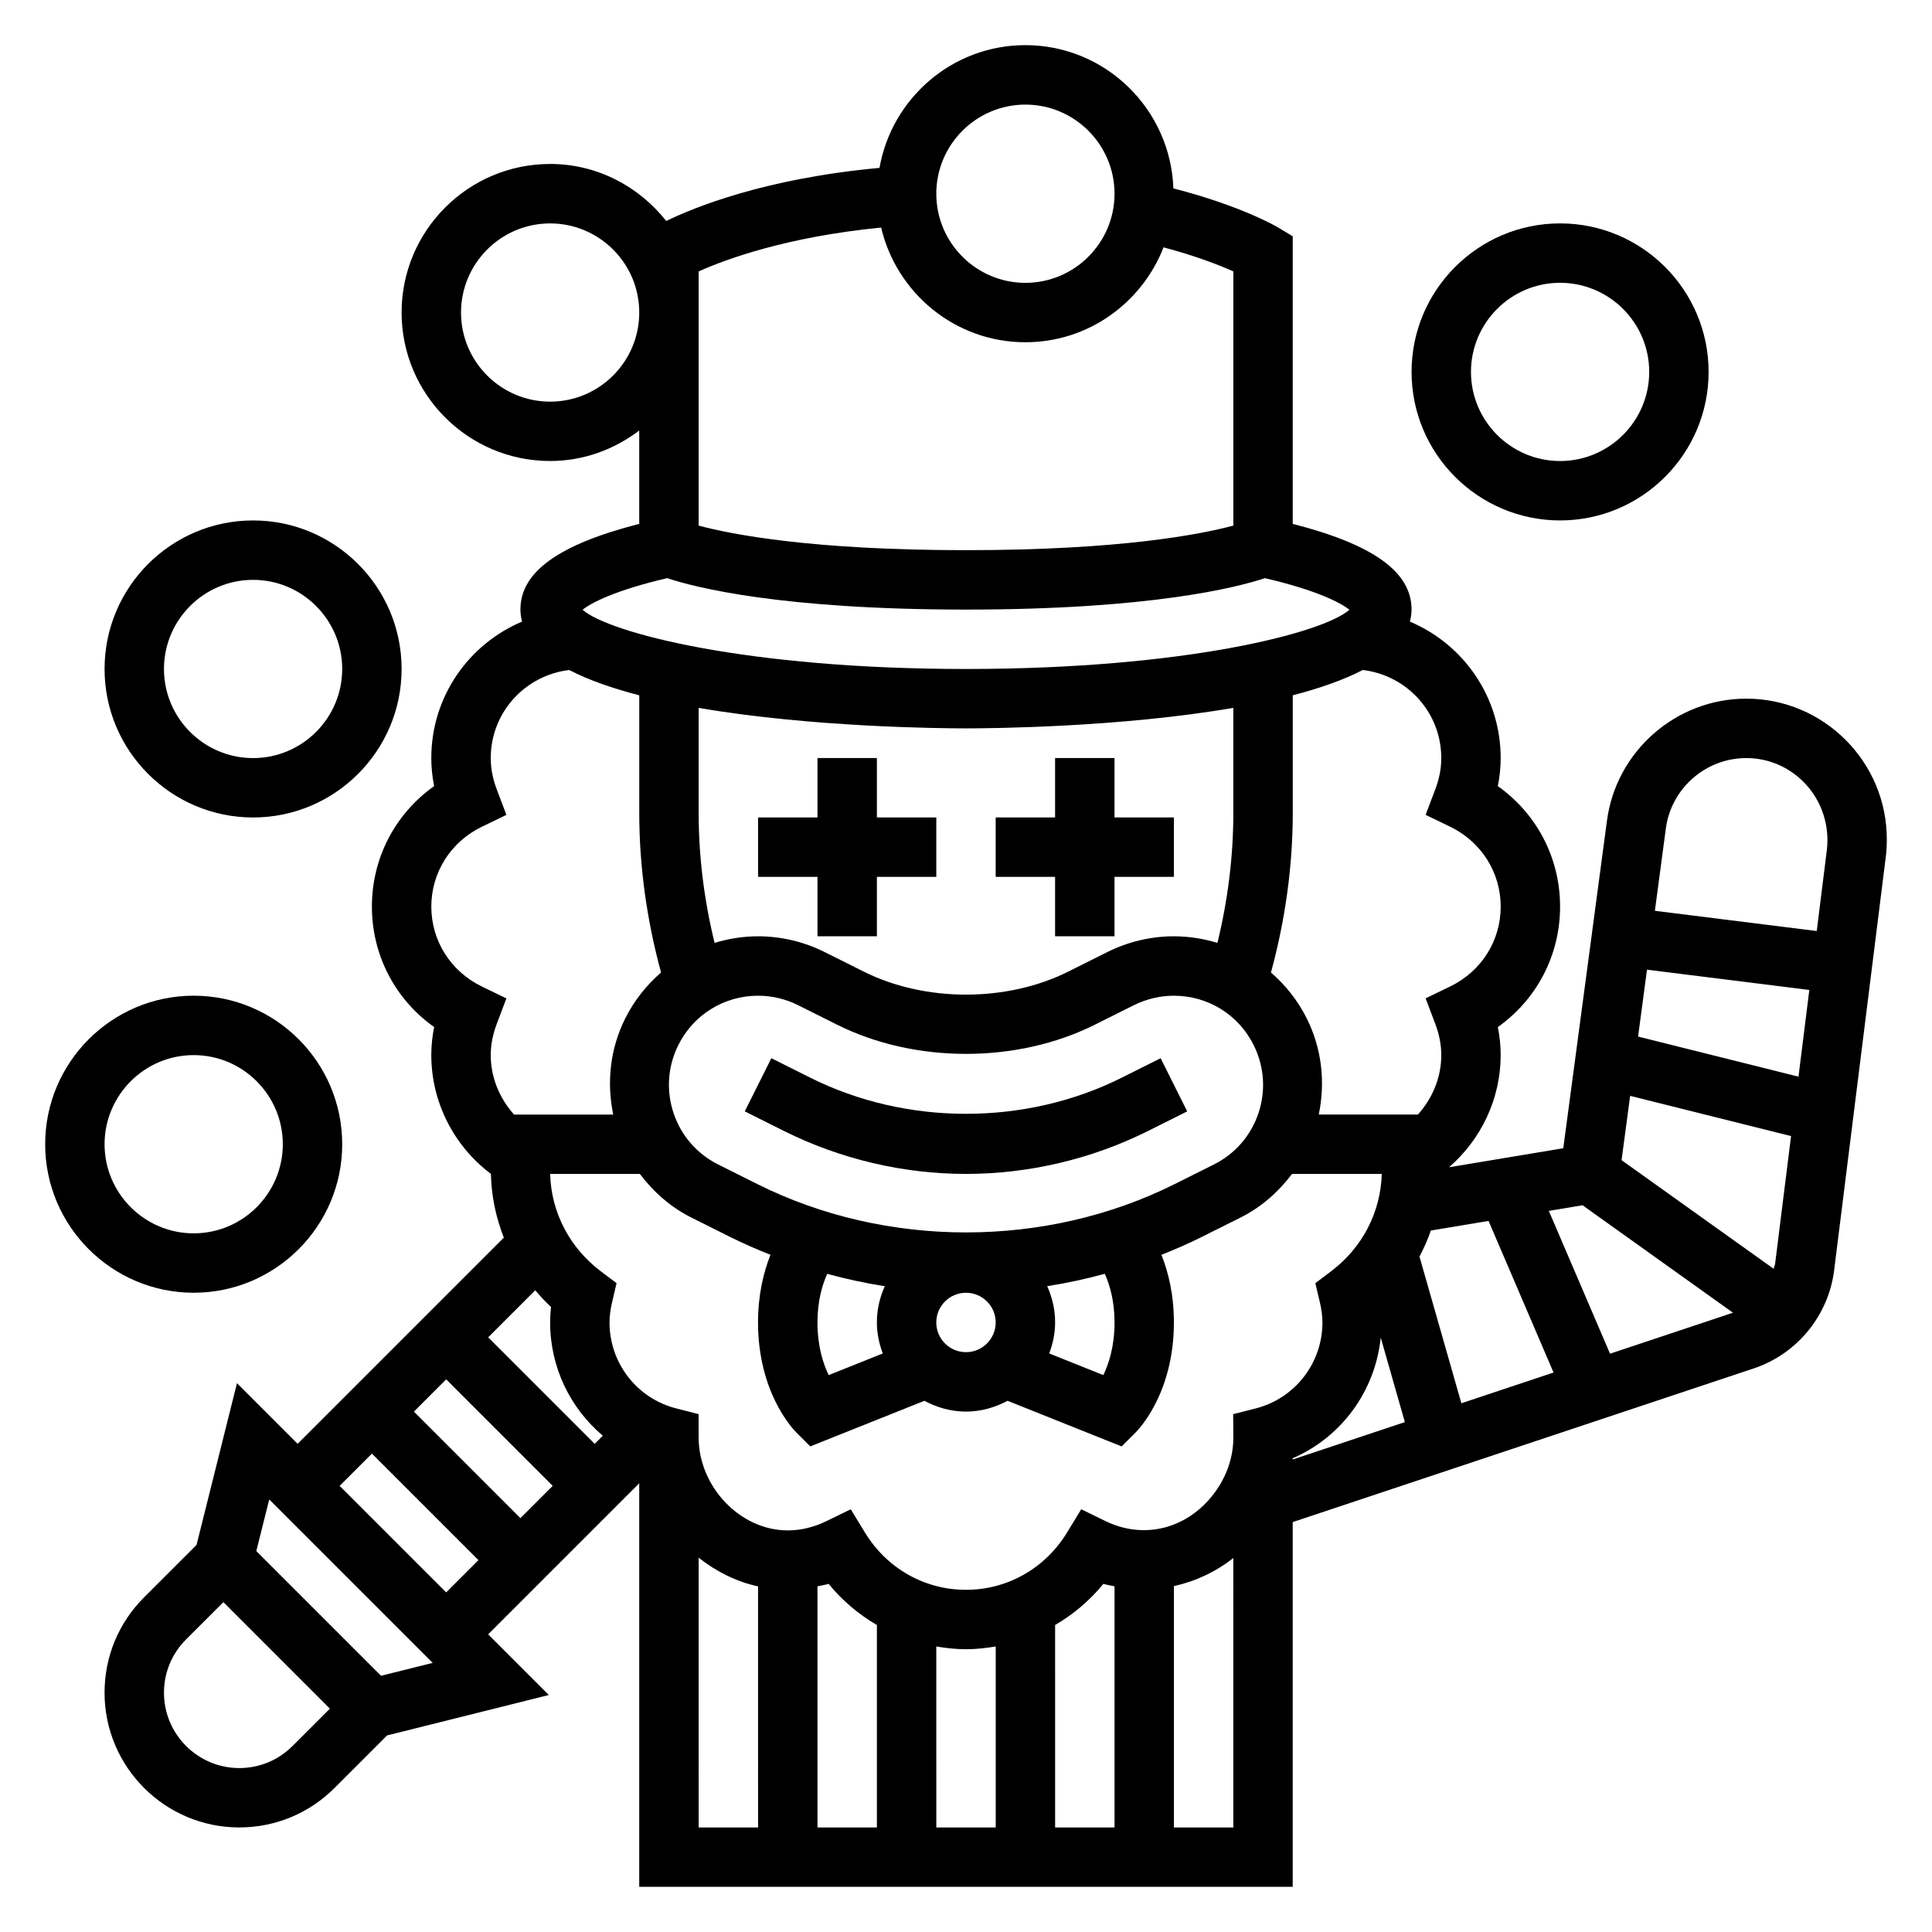
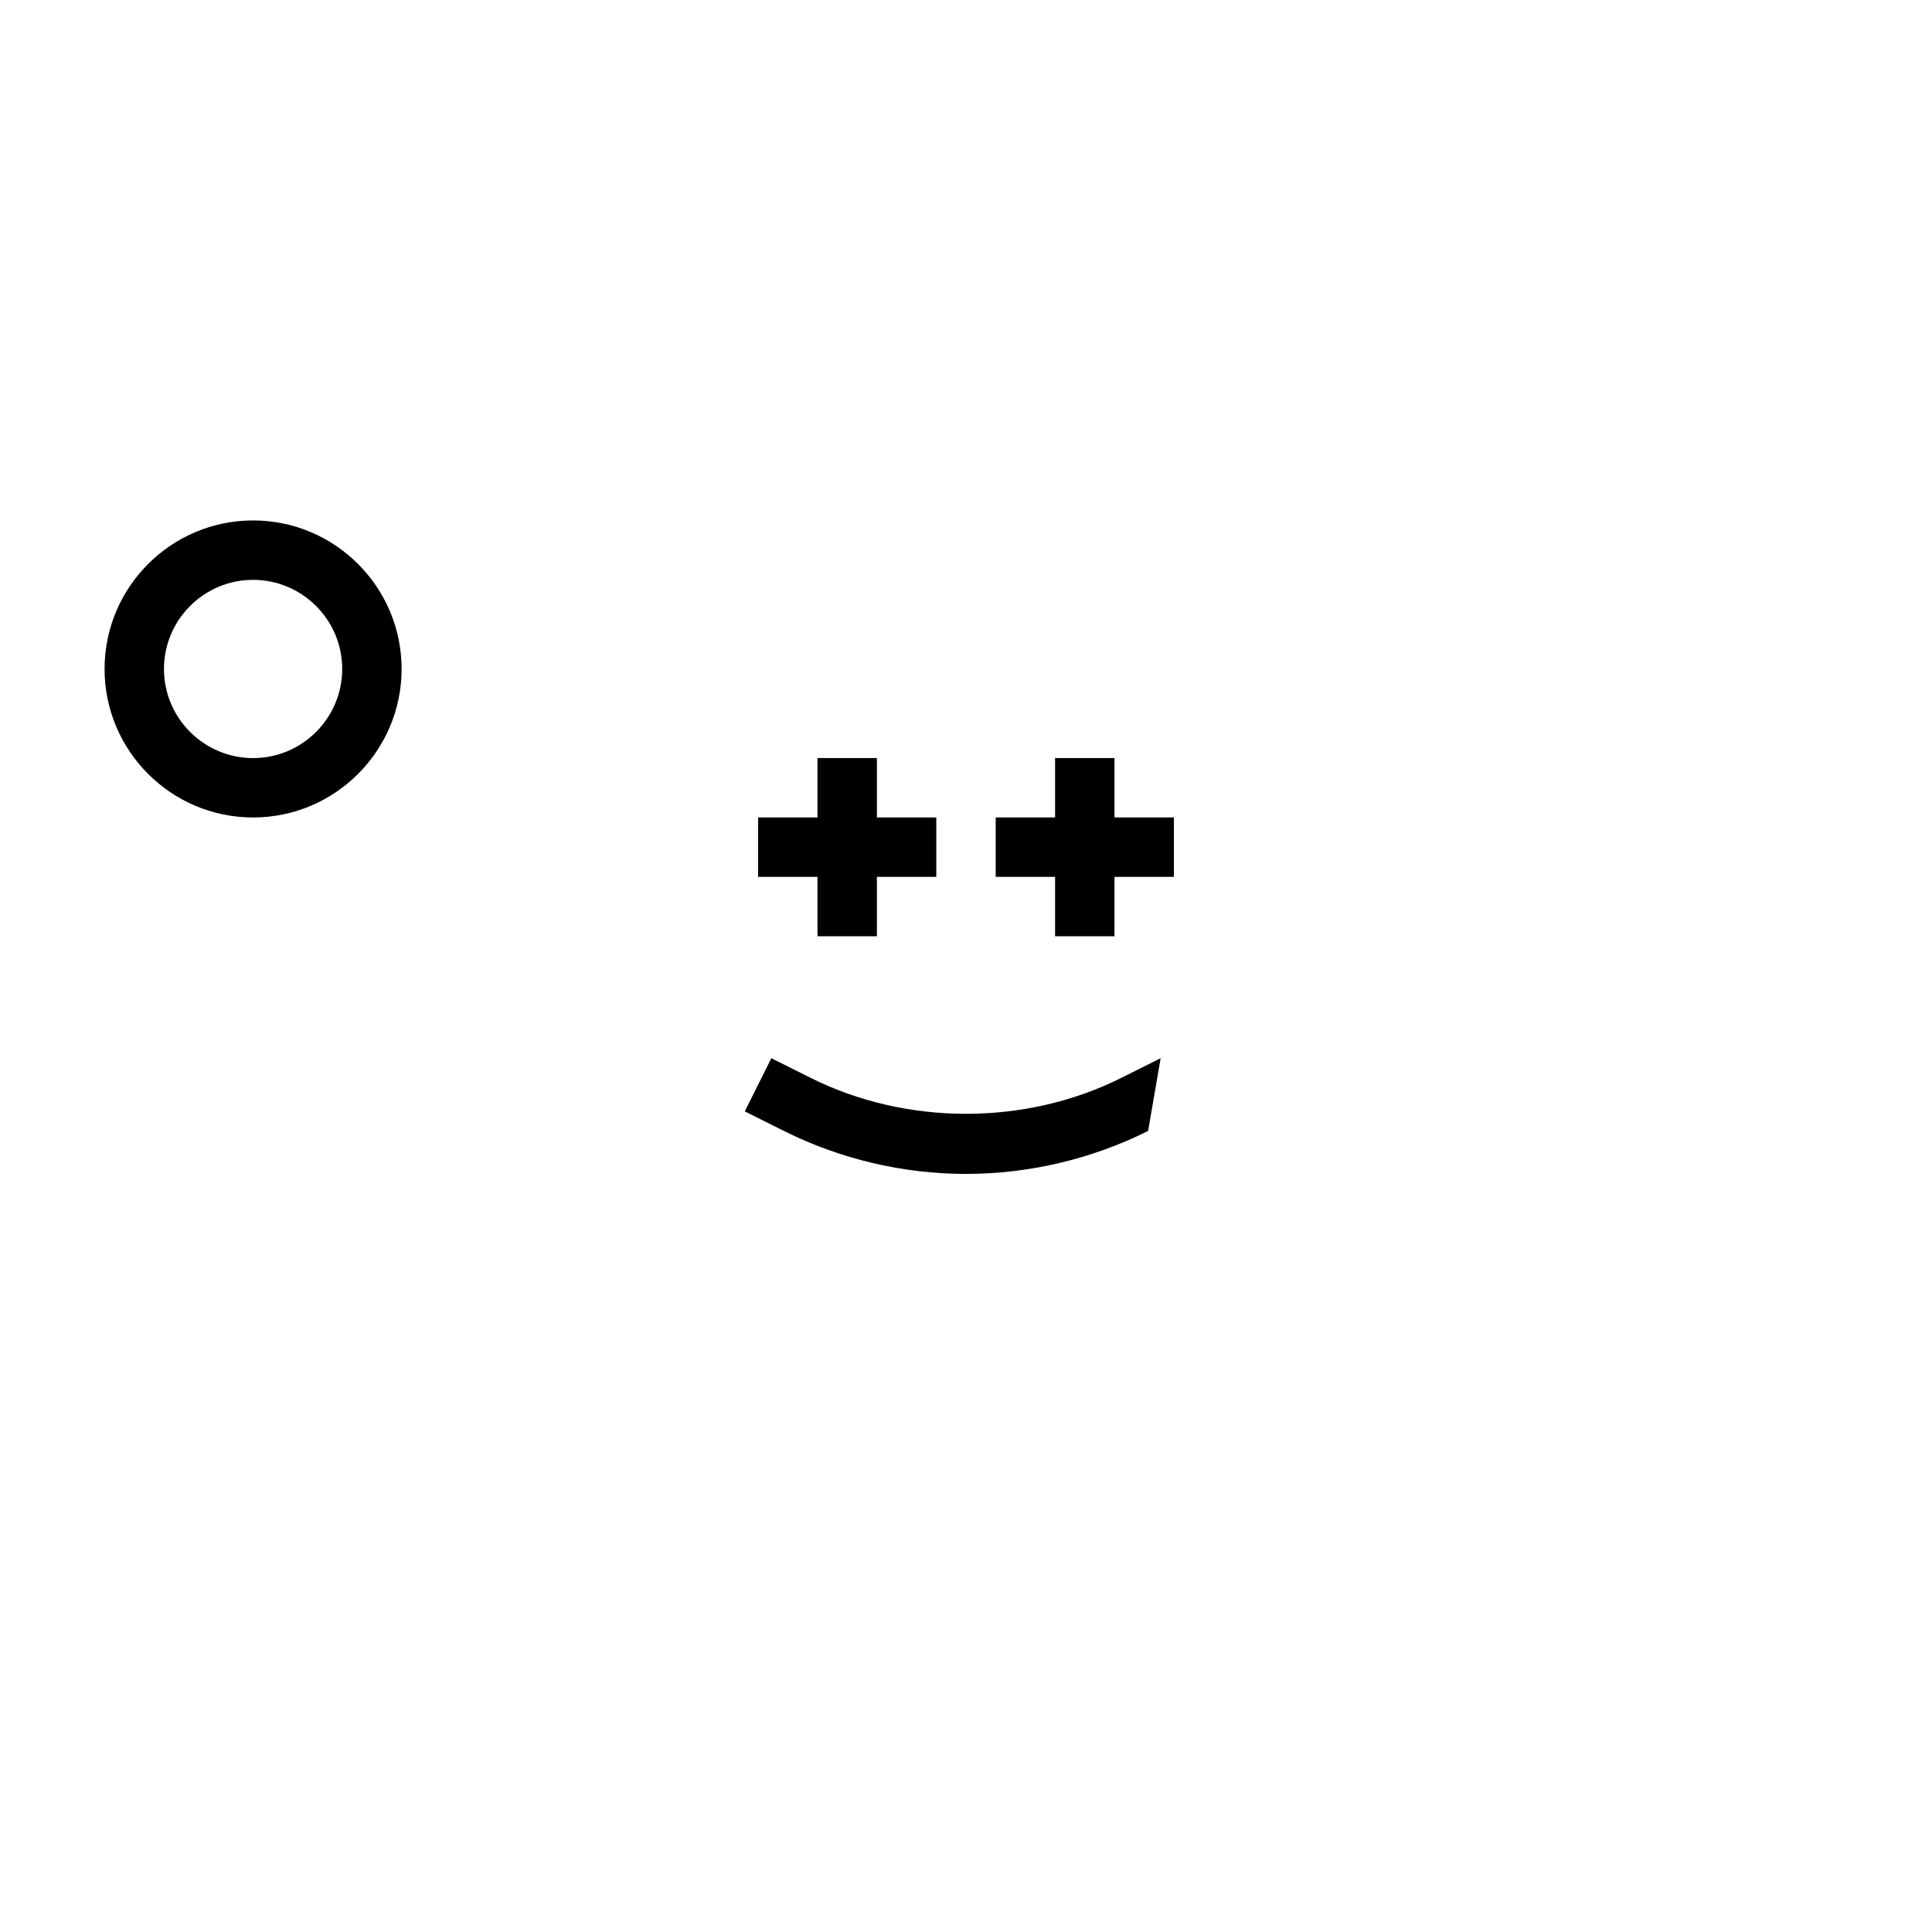
<svg xmlns="http://www.w3.org/2000/svg" fill="#000000" width="800px" height="800px" version="1.1" viewBox="144 144 512 512">
  <g>
-     <path d="m451.58 424.44-10.359 5.18c-25.457 12.738-56.977 12.738-82.445 0l-10.359-5.18-7.047 14.082 10.359 5.18c14.914 7.465 31.602 11.398 48.27 11.398 16.664 0 33.355-3.938 48.262-11.391l10.359-5.18z" />
+     <path d="m451.58 424.44-10.359 5.18c-25.457 12.738-56.977 12.738-82.445 0l-10.359-5.18-7.047 14.082 10.359 5.18c14.914 7.465 31.602 11.398 48.27 11.398 16.664 0 33.355-3.938 48.262-11.391z" />
    <path d="m360.64 392.12h15.746v-15.742h15.742v-15.746h-15.742v-15.742h-15.746v15.742h-15.742v15.746h15.742z" />
    <path d="m423.61 392.12h15.746v-15.742h15.742v-15.746h-15.742v-15.742h-15.746v15.742h-15.742v15.746h15.742z" />
-     <path d="m606.78 329.15c-18.594 0-34.473 13.902-36.918 32.332l-11.578 86.812-30.285 5.047c8.547-7.406 13.695-18.215 13.695-29.727 0-2.465-0.25-4.945-0.754-7.43 10.309-7.312 16.496-19.035 16.496-31.93 0-12.895-6.188-24.617-16.5-31.93 0.504-2.484 0.758-4.965 0.758-7.43 0-16.254-9.895-30.18-24.059-36.164 0.27-1.031 0.441-2.086 0.441-3.195 0-9.965-10.141-17.23-31.488-22.703v-76.211l-3.809-2.297c-0.426-0.262-9.777-5.754-27.82-10.398-0.754-21.035-17.996-37.961-39.219-37.961-19.363 0-35.418 14.082-38.668 32.527-30.496 2.801-49.332 10.562-56.512 14.074-7.219-9.129-18.254-15.113-30.773-15.113-21.703 0-39.359 17.656-39.359 39.359s17.656 39.359 39.359 39.359c8.895 0 17.02-3.078 23.617-8.078v24.734c-21.348 5.473-31.488 12.738-31.488 22.703 0 1.109 0.172 2.164 0.441 3.195-14.164 5.988-24.059 19.91-24.059 36.168 0 2.465 0.25 4.945 0.754 7.43-10.309 7.312-16.496 19.035-16.496 31.93 0 12.895 6.188 24.617 16.5 31.93-0.504 2.488-0.758 4.969-0.758 7.43 0 12.438 5.969 24.105 15.801 31.48 0.117 5.824 1.316 11.531 3.426 16.887l-54.648 54.648-16.074-16.074-10.715 42.863-13.926 13.918c-6.738 6.746-10.453 15.703-10.453 25.242 0 19.691 16.012 35.711 35.699 35.711 9.531 0 18.508-3.715 25.246-10.461l13.926-13.918 42.863-10.715-16.078-16.078 40.039-40.035v106.95h173.18v-96.66l122.19-40.73c11.43-3.809 19.789-13.996 21.285-25.961l13.664-109.35c0.199-1.543 0.301-3.094 0.301-4.926 0-20.539-16.711-37.254-37.25-37.254zm0 15.746c11.855 0 21.508 9.652 21.508 21.789 0 0.883-0.055 1.77-0.164 2.668l-2.668 21.379-42.895-5.359 2.906-21.805c1.402-10.645 10.574-18.672 21.312-18.672zm7.25 135.34-40.297-28.781 2.273-17.043 42.645 10.66-4.203 33.652c-0.062 0.527-0.301 1-0.418 1.512zm-35.922-61.535 2.363-17.727 43.02 5.375-2.875 22.977zm-14.719 44.703 39.871 28.48-32.582 10.863-16.223-37.848zm-69.629 25.641c0.473 2.008 0.699 3.785 0.699 5.422 0 10.762-7.273 20.129-17.688 22.781l-5.969 1.52 0.043 6.156c0.039 6.359-2.684 12.777-7.477 17.594-7.148 7.211-17.277 9.02-26.395 4.59l-6.438-3.141-3.731 6.125c-5.801 9.535-15.82 15.227-26.809 15.227s-21.012-5.691-26.805-15.223l-3.731-6.125-6.438 3.141c-3.363 1.637-6.812 2.461-10.262 2.461-12.578 0-23.617-11.539-23.617-24.695v-6.117l-5.926-1.512c-10.414-2.652-17.688-12.02-17.688-22.781 0-1.637 0.227-3.418 0.699-5.422l1.164-5-4.102-3.086c-8.328-6.266-13.211-15.648-13.5-25.852h23.789c3.613 4.793 8.172 8.832 13.699 11.586l10.359 5.18c3.441 1.715 6.977 3.242 10.547 4.668-1.824 4.602-3.297 10.543-3.297 17.926 0 18.477 9.133 28.141 10.18 29.18l3.668 3.668 30.238-12.09c3.305 1.766 7.019 2.859 11.02 2.859s7.715-1.094 11.02-2.859l30.238 12.09 3.668-3.668c1.047-1.035 10.176-10.703 10.176-29.18 0-7.383-1.473-13.328-3.305-17.926 3.574-1.426 7.109-2.953 10.547-4.668l10.359-5.18c5.527-2.762 10.094-6.793 13.699-11.586h23.789c-0.293 10.203-5.172 19.586-13.5 25.852l-4.102 3.086zm-133.12 75.344c0.984-0.211 1.977-0.363 2.953-0.652 3.621 4.449 7.973 8.094 12.793 10.91v53.648h-15.742zm31.488 15.941c2.582 0.441 5.195 0.73 7.875 0.73 2.676 0 5.289-0.293 7.871-0.73v47.965h-15.742zm31.488-5.684c4.816-2.816 9.172-6.465 12.793-10.91 0.977 0.293 1.969 0.449 2.953 0.652v63.906h-15.742zm-94.465-215.28v-27.773c29.961 5.156 64.273 5.434 70.848 5.434 6.574 0 40.887-0.277 70.848-5.434v27.773c0 11.66-1.457 23.223-4.219 34.512-3.676-1.117-7.539-1.75-11.531-1.75-6.07 0-12.148 1.441-17.594 4.156l-10.375 5.188c-16.262 8.148-37.977 8.156-54.262 0l-10.383-5.195c-5.441-2.715-11.516-4.148-17.578-4.148-3.992 0-7.856 0.629-11.531 1.746-2.766-11.293-4.223-22.848-4.223-34.508zm110.21 135.1c0 6.32-1.512 10.957-2.969 13.949l-14.336-5.738c0.961-2.566 1.559-5.312 1.559-8.211 0-3.434-0.77-6.668-2.094-9.613 5.141-0.812 10.234-1.906 15.266-3.281 1.328 3.023 2.574 7.195 2.574 12.895zm-76.148-12.883c5.023 1.371 10.117 2.473 15.266 3.281-1.324 2.938-2.094 6.172-2.094 9.602 0 2.898 0.598 5.644 1.559 8.219l-14.328 5.731c-1.465-3.004-2.977-7.633-2.977-13.949 0-5.699 1.246-9.871 2.574-12.883zm28.914 12.883c0-4.336 3.527-7.871 7.871-7.871s7.871 3.535 7.871 7.871c0 4.336-3.527 7.871-7.871 7.871-4.344 0.004-7.871-3.531-7.871-7.871zm-47.426-36.676-10.359-5.18c-5.644-2.816-9.848-7.668-11.848-13.648-1.992-5.984-1.535-12.391 1.281-18.027 4.023-8.051 12.125-13.059 21.129-13.059 3.637 0 7.289 0.859 10.539 2.481l10.375 5.188c20.641 10.336 47.734 10.32 68.352 0l10.359-5.18c3.277-1.621 6.93-2.488 10.566-2.488 8.996 0 17.082 4.992 21.113 13.027 2.832 5.66 3.297 12.074 1.309 18.059-2 5.992-6.203 10.832-11.848 13.648l-10.359 5.18c-34.164 17.086-76.453 17.086-110.61 0zm178.5 12.312 15.281-2.543 17.223 40.18-24.426 8.141-11.098-38.863c1.16-2.223 2.184-4.527 3.019-6.914zm2.754-125.2c0 2.731-0.52 5.449-1.605 8.312l-2.543 6.731 6.481 3.133c8.273 4.008 13.414 12.125 13.414 21.184 0 9.062-5.141 17.176-13.414 21.176l-6.481 3.133 2.543 6.731c1.086 2.875 1.605 5.59 1.605 8.32 0 5.902-2.332 11.453-6.188 15.742h-26.277c1.777-8.621 0.805-17.508-3.203-25.512-2.379-4.738-5.629-8.801-9.469-12.129 3.762-13.816 5.777-28.016 5.777-42.352v-31.109c7.047-1.836 13.422-4.039 18.555-6.707 11.777 1.406 20.805 11.305 20.805 23.348zm-110.21-173.18c13.02 0 23.617 10.598 23.617 23.617s-10.598 23.617-23.617 23.617c-13.02 0-23.617-10.598-23.617-23.617 0-13.023 10.598-23.617 23.617-23.617zm-86.594 44.215c6.902-3.125 23.176-9.172 48.359-11.629 4.094 17.375 19.633 30.391 38.234 30.391 16.68 0 30.883-10.469 36.605-25.152 8.652 2.305 14.902 4.754 18.5 6.383v67.359c-8.621 2.309-29.906 6.512-70.848 6.512-40.988 0-62.285-4.211-70.848-6.512zm-39.359 34.504c-13.02 0-23.617-10.598-23.617-23.617s10.598-23.617 23.617-23.617c13.02 0 23.617 10.598 23.617 23.617 0 13.023-10.598 23.617-23.617 23.617zm31.008 46.777c7.348 2.438 30.152 8.328 79.203 8.328s71.855-5.887 79.199-8.328c13.754 3.195 20.16 6.551 22.418 8.375-6.988 6.133-43.539 15.695-101.62 15.695s-94.629-9.566-101.62-15.695c2.258-1.82 8.676-5.172 22.418-8.375zm-62.496 87.047c0-9.062 5.141-17.176 13.414-21.176l6.481-3.133-2.543-6.731c-1.086-2.875-1.605-5.59-1.605-8.32 0-12.043 9.027-21.938 20.805-23.348 5.133 2.676 11.508 4.879 18.555 6.707v31.109c0 14.336 2.016 28.535 5.777 42.352-3.848 3.336-7.117 7.414-9.5 12.18-3.992 7.981-4.961 16.863-3.172 25.473h-26.277c-3.859-4.297-6.188-9.848-6.188-15.754 0-2.731 0.52-5.449 1.605-8.312l2.543-6.731-6.481-3.133c-8.273-4.008-13.414-12.121-13.414-21.184zm31.734 106.11c-0.168 1.391-0.246 2.754-0.246 4.098 0 11.879 5.328 22.727 13.965 30.008l-2.156 2.16-28.23-28.23 12.477-12.477c1.309 1.551 2.688 3.047 4.191 4.441zm0.434 47.395-8.551 8.551-28.23-28.23 8.551-8.551zm-83.059 74.785c-10.996 0-19.957-8.957-19.957-19.965 0-5.336 2.078-10.344 5.84-14.113l9.906-9.895 28.227 28.23-9.902 9.895c-3.769 3.769-8.785 5.848-14.113 5.848zm37.566-24.457-33.055-33.055 3.426-13.672 43.312 43.312zm-10.969-50.328 8.551-8.547 28.23 28.227-8.551 8.551zm95.141 19.035c4.613 3.644 9.934 6.336 15.742 7.606l0.004 63.891h-15.742zm125.95 71.496v-63.969c5.637-1.242 11.02-3.723 15.742-7.445l0.004 71.414zm31.488-97.852c12.949-5.613 21.867-17.82 23.316-31.977l6.398 22.402-29.715 9.906z" />
-     <path d="m234.69 447.23c0-21.703-17.656-39.359-39.359-39.359s-39.359 17.656-39.359 39.359 17.656 39.359 39.359 39.359c21.699 0 39.359-17.656 39.359-39.359zm-62.977 0c0-13.02 10.598-23.617 23.617-23.617s23.617 10.598 23.617 23.617-10.598 23.617-23.617 23.617c-13.023 0-23.617-10.598-23.617-23.617z" />
    <path d="m211.07 360.64c21.703 0 39.359-17.656 39.359-39.359s-17.656-39.359-39.359-39.359c-21.703 0-39.359 17.656-39.359 39.359s17.656 39.359 39.359 39.359zm0-62.973c13.02 0 23.617 10.598 23.617 23.617s-10.598 23.617-23.617 23.617c-13.02 0-23.617-10.598-23.617-23.617 0-13.023 10.598-23.617 23.617-23.617z" />
-     <path d="m557.44 281.92c21.703 0 39.359-17.656 39.359-39.359s-17.656-39.359-39.359-39.359-39.359 17.656-39.359 39.359 17.656 39.359 39.359 39.359zm0-62.977c13.02 0 23.617 10.598 23.617 23.617 0 13.02-10.598 23.617-23.617 23.617s-23.617-10.598-23.617-23.617c0.004-13.02 10.598-23.617 23.617-23.617z" />
  </g>
</svg>